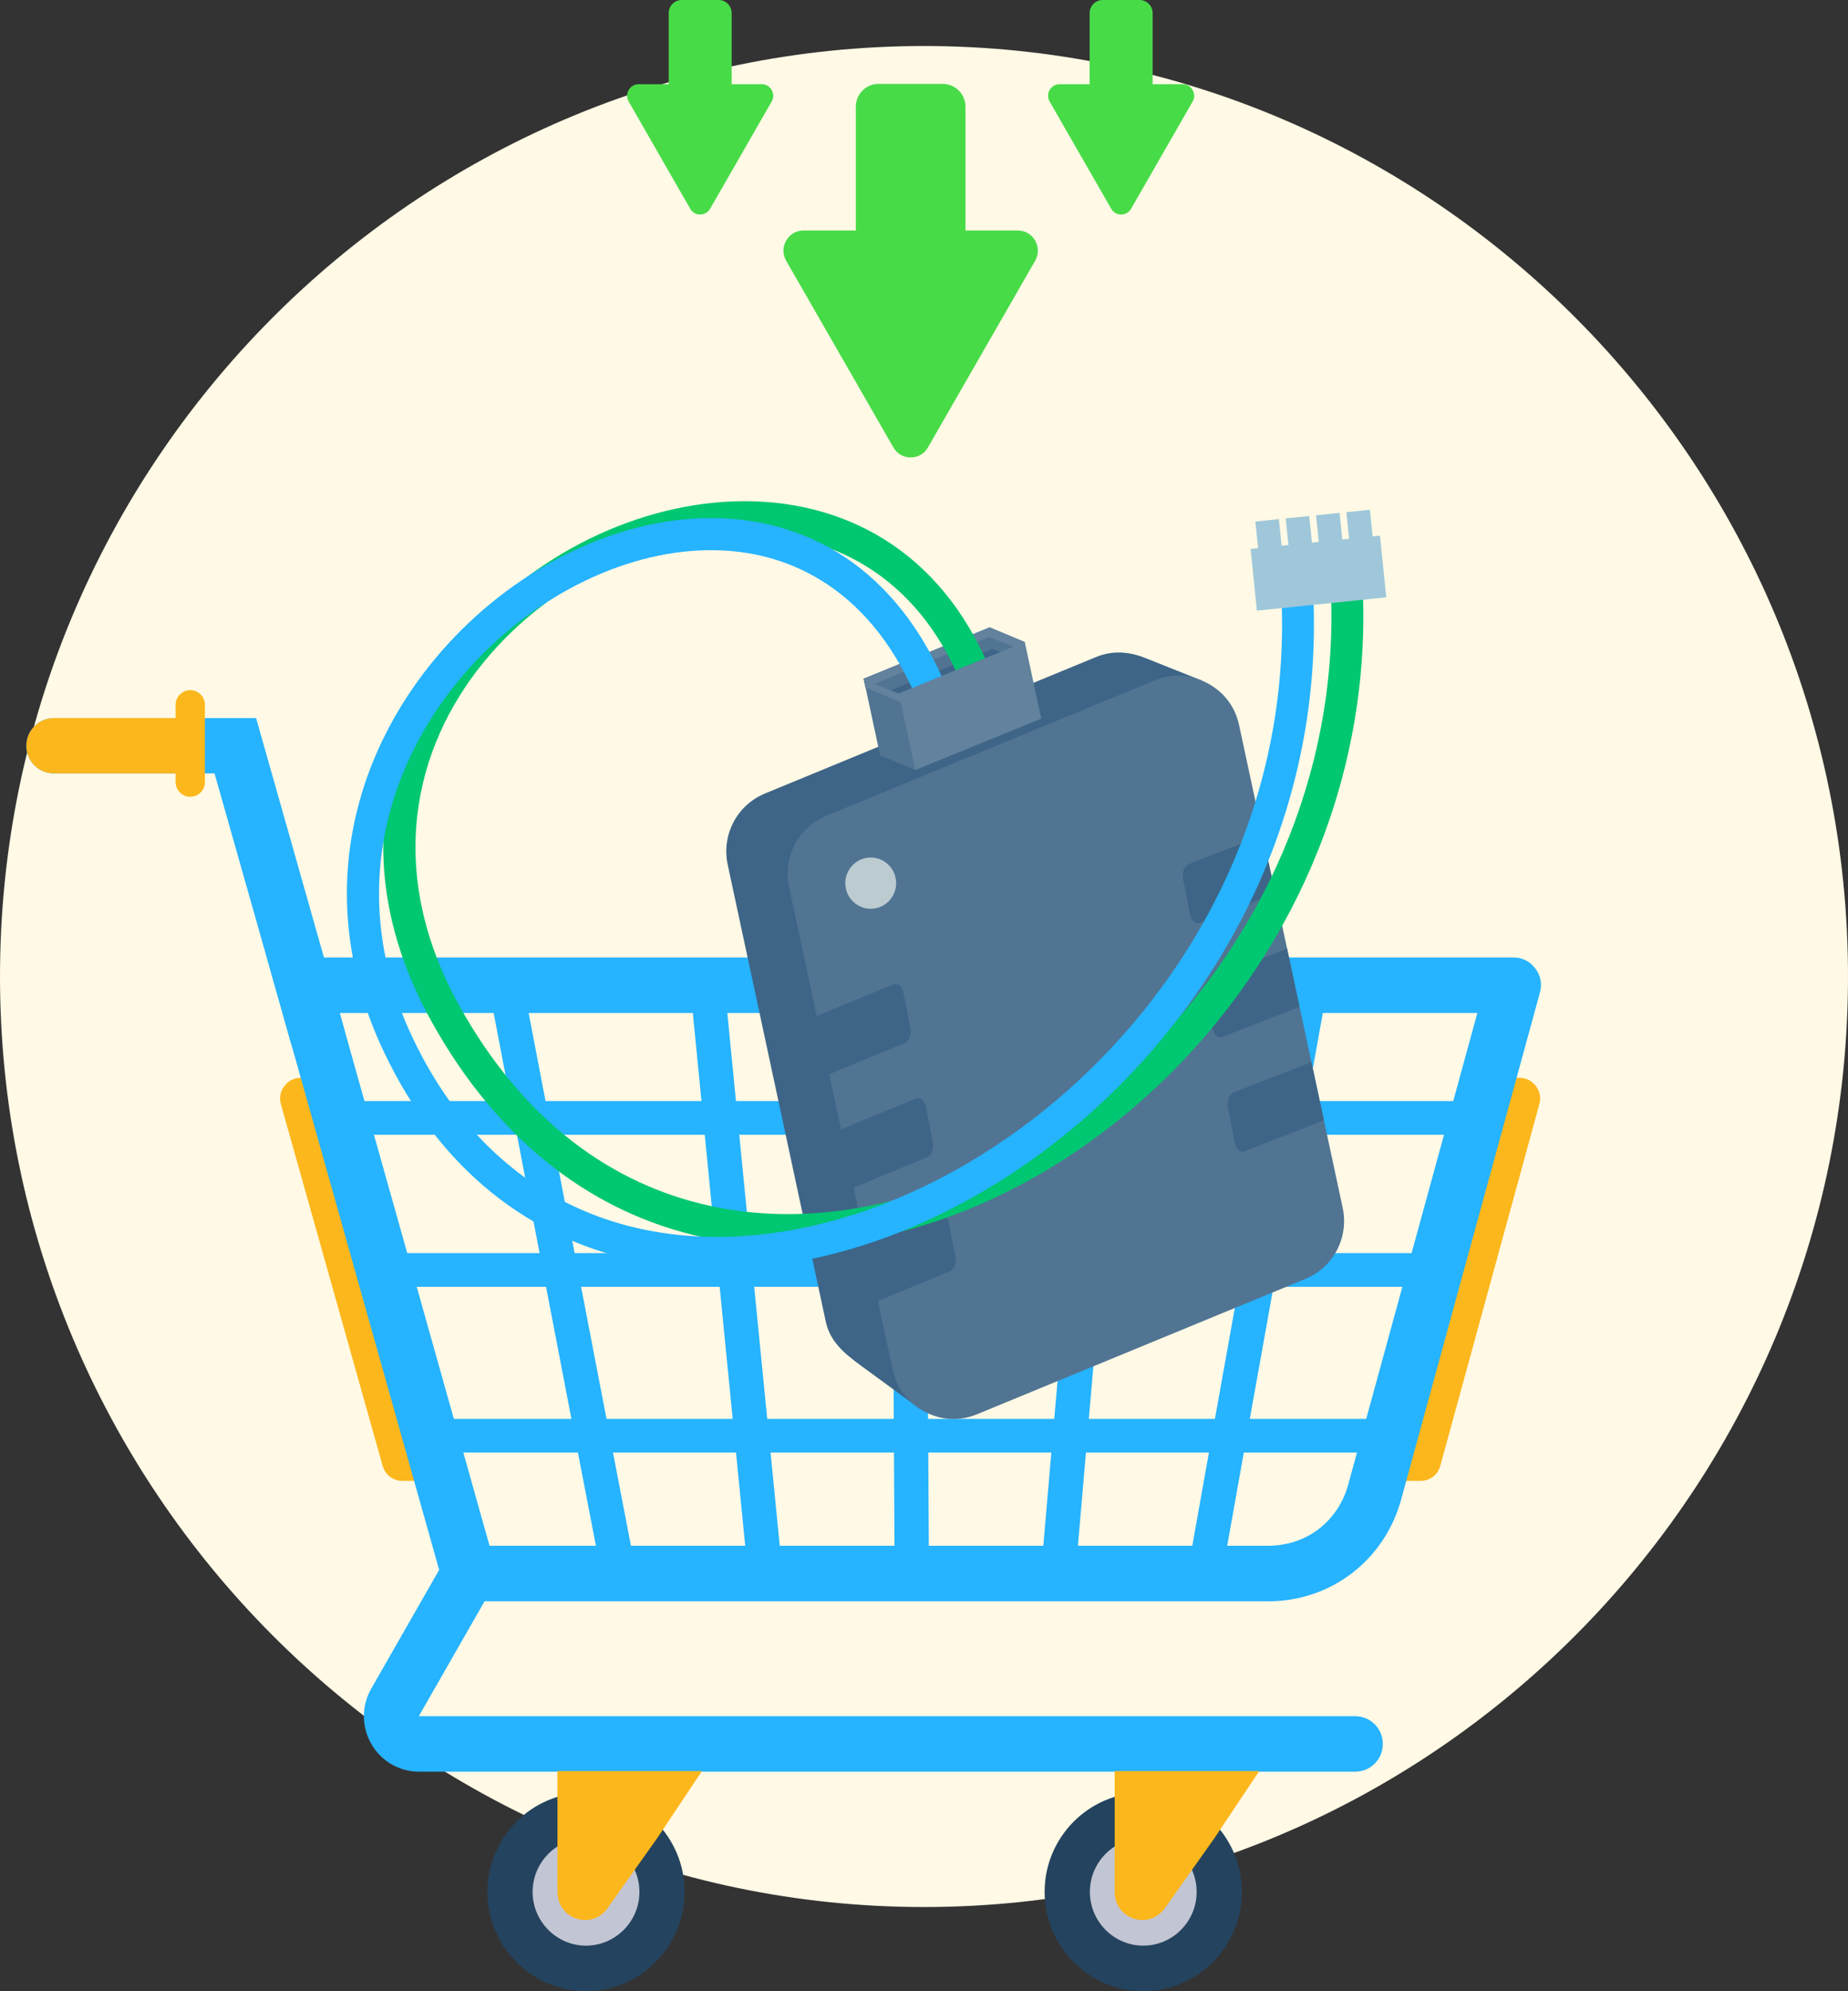
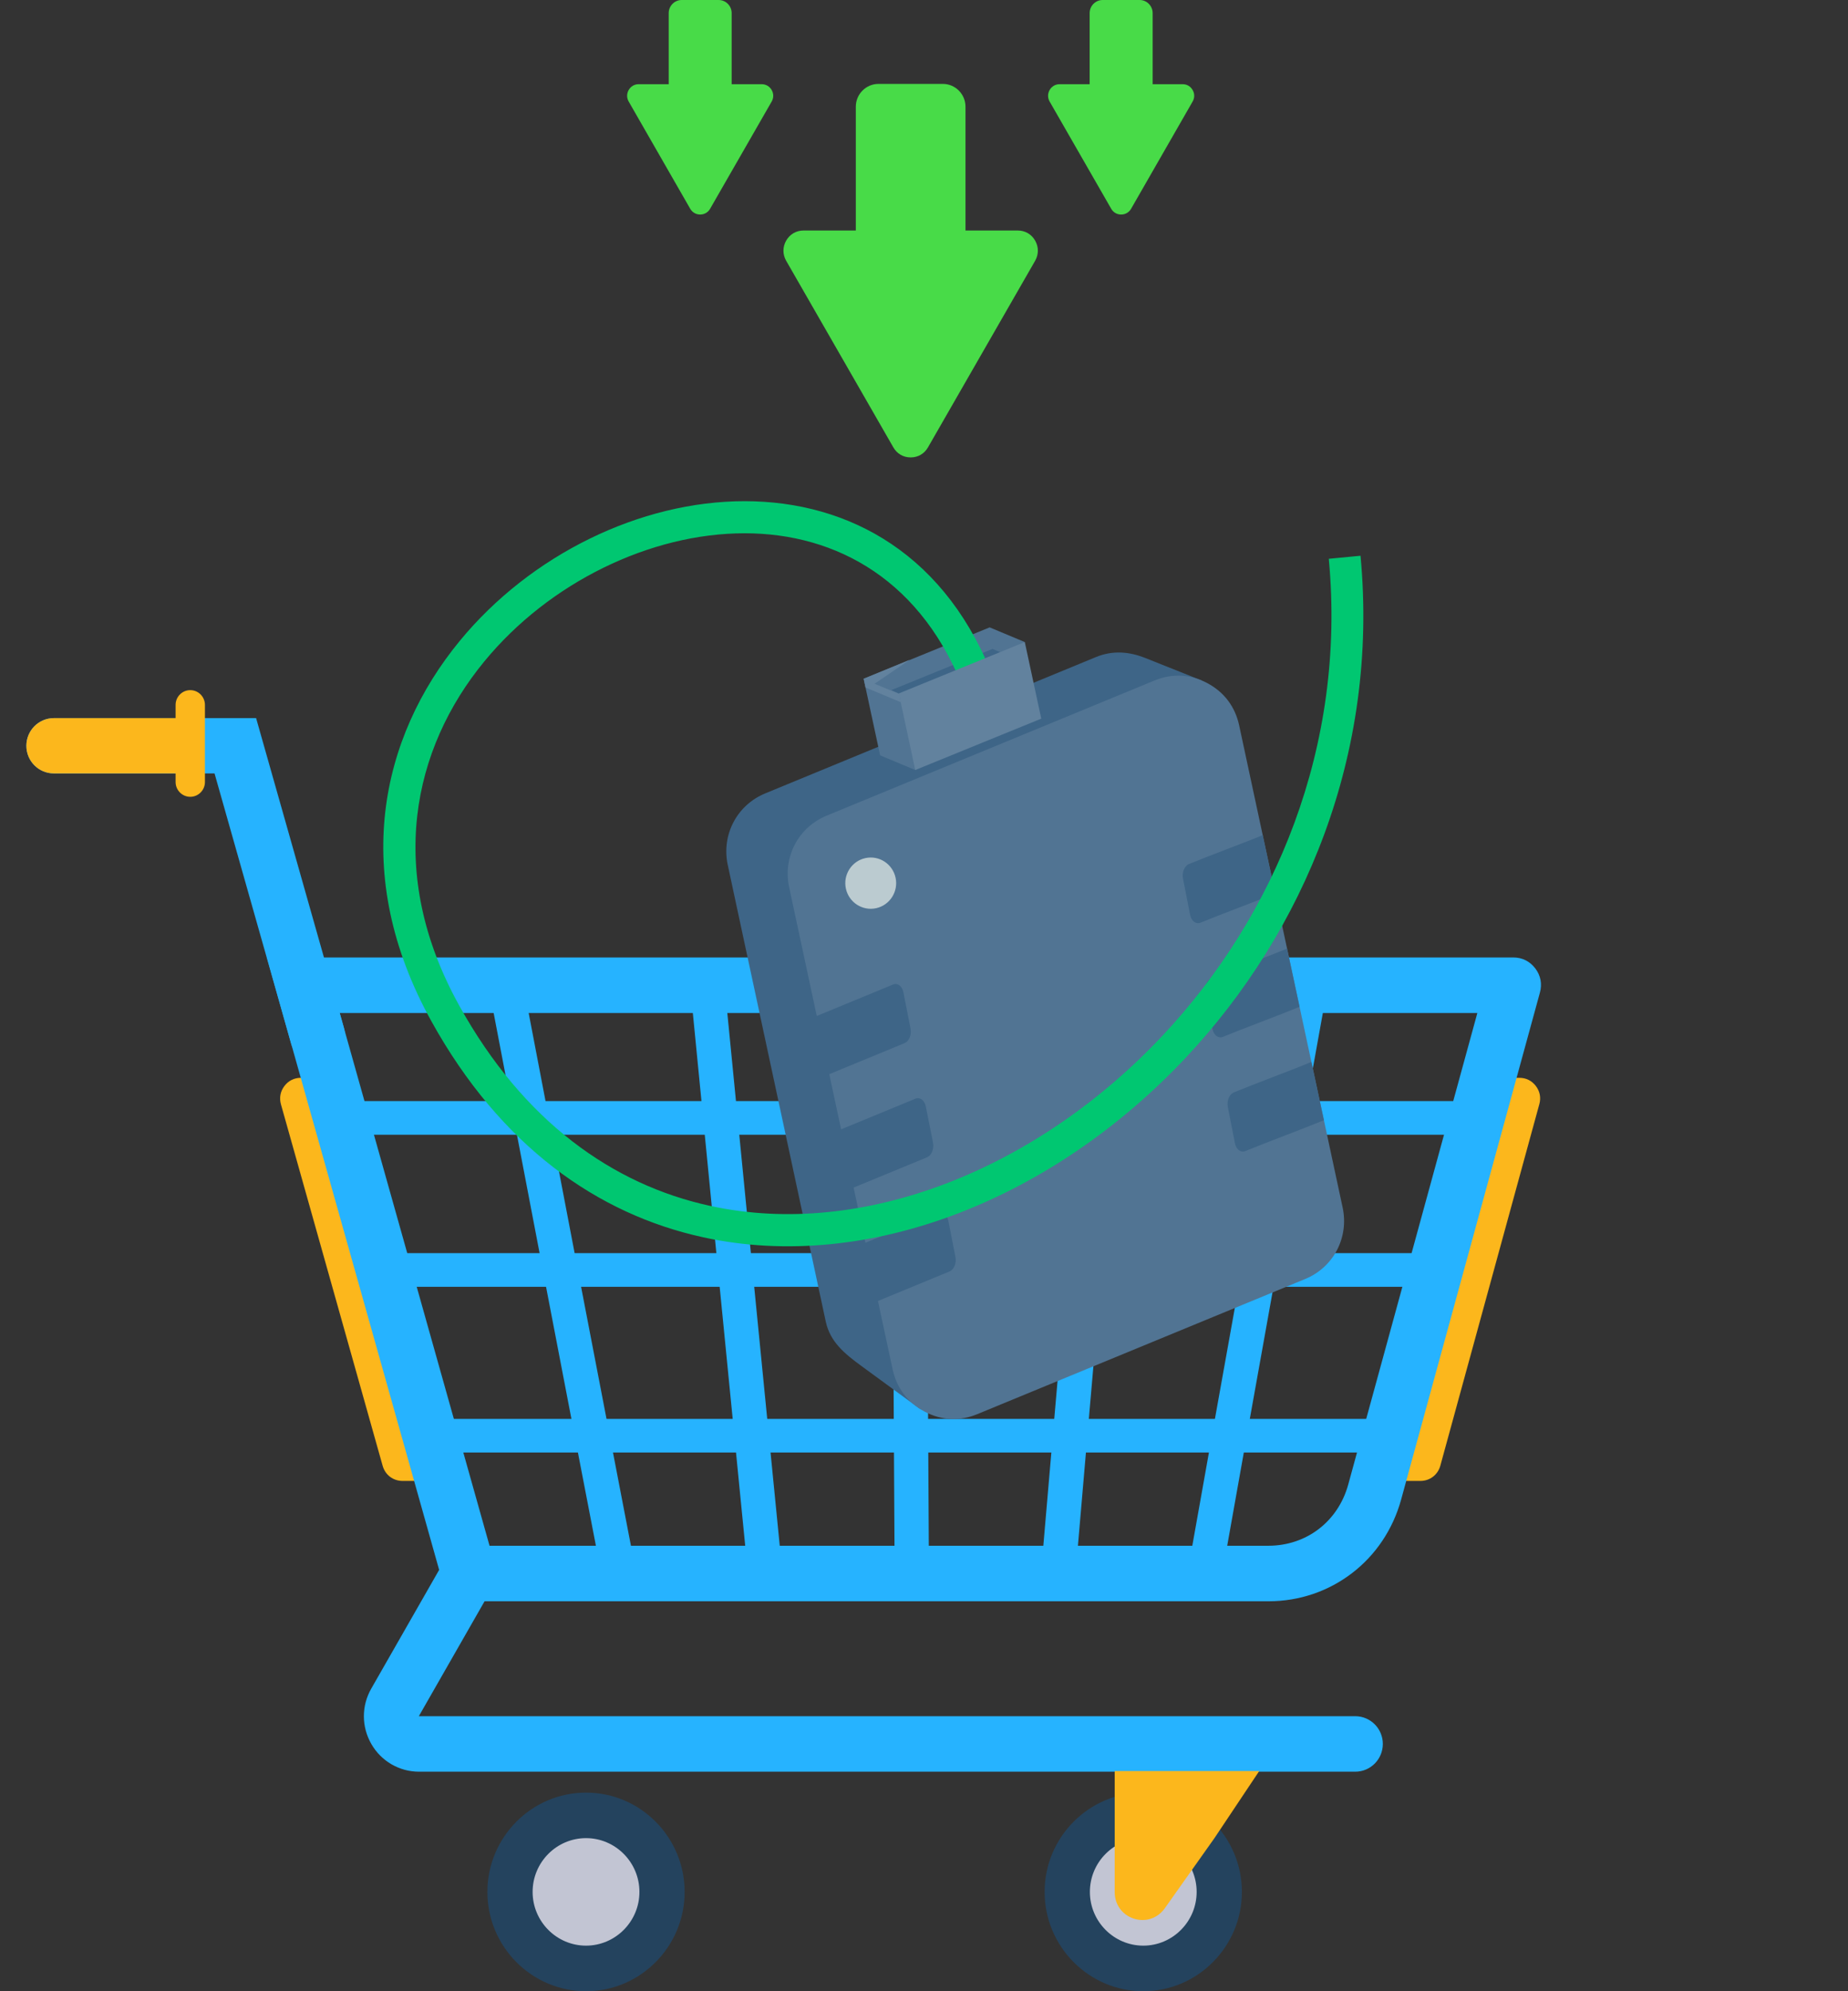
<svg xmlns="http://www.w3.org/2000/svg" width="221" height="238" viewBox="0 0 221 238" fill="none">
  <rect x="0" y="0" width="221" height="238" fill="#333333" stroke="none" />
  <g id="Frame" clip-path="url(#clip0_604_11976)">
    <g id="Group">
-       <path id="Vector" fill-rule="evenodd" clip-rule="evenodd" d="M110.497 227.936C171.36 227.936 221 177.973 221 116.715C221 55.463 171.36 5.501 110.497 5.501C49.64 5.501 0 55.463 0 116.715C0 177.973 49.64 227.936 110.497 227.936Z" fill="#FFF9E5" />
      <path id="Vector_2" d="M171.621 149.781H46.236V153.805H171.621V149.781Z" fill="#26B3FF" />
      <path id="Vector_3" d="M86.699 118.223C88.902 140.697 91.11 163.165 93.336 185.639L89.246 186.044C87.02 163.57 84.811 141.101 82.615 118.628L86.699 118.223ZM158.61 118.786C154.554 141.254 150.493 163.728 146.502 186.202L142.458 185.475C146.455 163.001 150.511 140.527 154.572 118.059L158.61 118.786ZM124.691 185.668C126.614 163.194 128.601 140.714 130.594 118.246L134.679 118.604C132.692 141.066 130.722 163.54 128.799 186.008L124.691 185.668ZM106.977 185.85C106.843 163.376 106.727 140.902 106.616 118.434L110.718 118.416C110.835 140.884 110.945 163.358 111.079 185.832L106.977 185.85ZM71.549 186.231C67.202 163.763 62.896 141.289 58.602 118.815L62.64 118.035C66.934 140.509 71.246 162.983 75.587 185.451L71.549 186.231Z" fill="#26B3FF" />
      <path id="Vector_4" d="M184.086 131.976L172.251 175.176C171.954 176.273 170.999 177.006 169.868 177.006H164.933L178.131 128.826H181.703C182.501 128.826 183.189 129.166 183.672 129.806C184.156 130.445 184.302 131.201 184.086 131.976ZM45.759 175.193L33.598 131.993C33.383 131.219 33.523 130.457 34.006 129.812C34.49 129.172 35.178 128.826 35.982 128.826H39.548L53.107 177.006H48.137C47.012 177.006 46.062 176.284 45.759 175.193Z" fill="#FCB71C" />
      <path id="Vector_5" d="M167.566 179.211C166.57 182.848 164.478 185.886 161.698 188.02C158.902 190.167 155.429 191.393 151.688 191.393H53.573L31.92 114.44H180.98C182.04 114.44 182.955 114.898 183.602 115.748C184.249 116.599 184.441 117.607 184.156 118.64L167.566 179.211ZM161.232 177.446L176.674 121.079H40.625L58.543 184.754H151.688C153.96 184.754 156.046 184.026 157.701 182.76C159.374 181.481 160.626 179.645 161.232 177.446Z" fill="#26B3FF" />
      <path id="Vector_6" d="M41.133 122.874C41.634 124.634 40.614 126.469 38.866 126.968C37.118 127.466 35.294 126.446 34.799 124.686L25.656 92.442H6.439C4.621 92.442 3.152 90.964 3.152 89.14C3.152 87.316 4.621 85.832 6.439 85.832H30.627L41.133 122.874Z" fill="#26B3FF" />
      <path id="Vector_7" d="M53.212 186.425C54.115 184.842 56.119 184.296 57.693 185.205C59.266 186.114 59.808 188.138 58.905 189.721L50.094 205.116V205.122C50.094 205.122 50.094 205.122 50.1 205.128H50.106H162.071C163.895 205.128 165.37 206.612 165.37 208.442C165.37 210.277 163.895 211.761 162.071 211.761H50.106C48.935 211.761 47.816 211.45 46.819 210.876C45.823 210.295 44.996 209.474 44.407 208.448C43.813 207.41 43.516 206.278 43.516 205.128C43.516 203.99 43.807 202.864 44.401 201.826L53.212 186.425ZM50.089 205.122C50.083 205.128 50.083 205.122 50.083 205.128C50.083 205.14 50.083 205.128 50.089 205.122ZM50.094 205.14C50.088 205.14 50.077 205.14 50.088 205.146C50.1 205.152 50.094 205.146 50.094 205.14Z" fill="#26B3FF" />
      <path id="Vector_8" fill-rule="evenodd" clip-rule="evenodd" d="M70.081 238C76.578 238 81.875 232.668 81.875 226.129C81.875 219.59 76.578 214.259 70.081 214.259C63.584 214.259 58.287 219.59 58.287 226.129C58.287 232.668 63.584 238 70.081 238Z" fill="#24435E" />
      <path id="Vector_9" fill-rule="evenodd" clip-rule="evenodd" d="M70.082 232.552C73.595 232.552 76.468 229.666 76.468 226.13C76.468 222.588 73.595 219.702 70.082 219.702C66.562 219.702 63.695 222.588 63.695 226.13C63.695 229.666 66.562 232.552 70.082 232.552Z" fill="#C2C5D3" />
-       <path id="Vector_10" fill-rule="evenodd" clip-rule="evenodd" d="M83.943 211.685H66.666V226.165C66.666 227.637 67.569 228.88 68.956 229.326C70.343 229.772 71.8 229.291 72.644 228.094L78.594 219.702L83.943 211.685Z" fill="#FCB71C" />
      <path id="Vector_11" fill-rule="evenodd" clip-rule="evenodd" d="M136.723 238C143.215 238 148.517 232.668 148.517 226.129C148.517 219.59 143.215 214.259 136.723 214.259C130.226 214.259 124.924 219.59 124.924 226.129C124.924 232.668 130.226 238 136.723 238Z" fill="#24435E" />
      <path id="Vector_12" fill-rule="evenodd" clip-rule="evenodd" d="M136.724 232.552C140.238 232.552 143.105 229.666 143.105 226.13C143.105 222.588 140.238 219.702 136.724 219.702C133.205 219.702 130.338 222.588 130.338 226.13C130.338 229.666 133.205 232.552 136.724 232.552Z" fill="#C2C5D3" />
      <path id="Vector_13" fill-rule="evenodd" clip-rule="evenodd" d="M150.588 211.685H133.305V226.165C133.305 227.637 134.208 228.88 135.601 229.326C136.987 229.772 138.438 229.291 139.289 228.094L145.233 219.702L150.588 211.685Z" fill="#FCB71C" />
      <path id="Vector_14" d="M166.692 169.593H51.166V173.61H166.692V169.593Z" fill="#26B3FF" />
      <path id="Vector_15" d="M177.064 131.606H41.068V135.63H177.064V131.606Z" fill="#26B3FF" />
      <path id="Vector_16" d="M22.358 92.442H6.439C4.621 92.442 3.152 90.964 3.152 89.14C3.152 87.316 4.621 85.832 6.439 85.832H22.358L22.358 92.442Z" fill="#FCB71C" />
      <path id="Vector_17" fill-rule="evenodd" clip-rule="evenodd" d="M22.754 82.488C23.715 82.488 24.508 83.28 24.508 84.254V93.473C24.508 94.447 23.715 95.238 22.754 95.238C21.787 95.238 21 94.447 21 93.473V84.254C21 83.28 21.787 82.488 22.754 82.488Z" fill="#FCB71C" />
      <path id="Vector_18" fill-rule="evenodd" clip-rule="evenodd" d="M106.833 53.47L94.019 31.172C93.582 30.404 93.582 29.524 94.019 28.756C94.462 27.993 95.214 27.553 96.094 27.553H102.346V12.751C102.346 11.255 103.564 10.029 105.055 10.029H112.753C114.245 10.029 115.462 11.255 115.462 12.751V27.553H121.715C122.595 27.553 123.352 27.993 123.789 28.756C124.226 29.524 124.226 30.404 123.789 31.172L110.976 53.47C110.539 54.238 109.781 54.672 108.907 54.672C108.027 54.672 107.27 54.238 106.833 53.47Z" fill="#48DB48" />
      <path id="Vector_19" fill-rule="evenodd" clip-rule="evenodd" d="M82.54 24.949L75.186 12.14C74.935 11.7 74.935 11.196 75.186 10.756C75.436 10.316 75.874 10.064 76.375 10.064H79.97V1.566C79.97 0.704 80.669 0 81.52 0H85.943C86.799 0 87.498 0.704 87.498 1.566V10.064H91.088C91.595 10.064 92.026 10.316 92.282 10.756C92.533 11.196 92.533 11.7 92.282 12.14L84.923 24.949C84.672 25.389 84.235 25.641 83.734 25.641C83.227 25.641 82.796 25.389 82.54 24.949Z" fill="#48DB48" />
      <path id="Vector_20" fill-rule="evenodd" clip-rule="evenodd" d="M132.885 24.949L125.526 12.14C125.275 11.7 125.275 11.196 125.526 10.756C125.782 10.316 126.213 10.064 126.72 10.064H130.31V1.566C130.31 0.704 131.009 0 131.866 0H136.288C137.145 0 137.844 0.704 137.844 1.566V10.064H141.433C141.94 10.064 142.372 10.316 142.622 10.756C142.879 11.196 142.879 11.7 142.622 12.14L135.269 24.949C135.012 25.389 134.581 25.641 134.074 25.641C133.573 25.641 133.136 25.389 132.885 24.949Z" fill="#48DB48" />
      <path id="Vector_21" fill-rule="evenodd" clip-rule="evenodd" d="M91.501 94.834L131.061 78.536C133.036 77.726 134.994 77.861 136.981 78.653L143.705 81.333L110.089 168.449L102.969 163.235C100.999 161.793 99.274 160.379 98.756 157.98L87.032 103.385C86.257 99.79 88.121 96.23 91.501 94.834Z" fill="#3E6587" />
      <path id="Vector_22" fill-rule="evenodd" clip-rule="evenodd" d="M98.843 97.497L138.059 81.339C140.174 80.471 142.342 80.571 144.369 81.644C146.391 82.718 147.708 84.459 148.192 86.711L160.563 144.321C161.338 147.917 159.473 151.477 156.093 152.867L116.878 169.024C114.763 169.898 112.589 169.792 110.567 168.719C108.545 167.646 107.228 165.904 106.745 163.658L94.374 106.048C93.599 102.453 95.458 98.893 98.843 97.497Z" fill="#517493" />
      <path id="Vector_23" fill-rule="evenodd" clip-rule="evenodd" d="M103.488 102.564C105.131 102.206 106.745 103.256 107.101 104.91C107.456 106.564 106.413 108.194 104.776 108.552C103.133 108.91 101.513 107.86 101.157 106.206C100.802 104.552 101.845 102.922 103.488 102.564Z" fill="#BBCBD0" />
      <path id="Vector_24" fill-rule="evenodd" clip-rule="evenodd" d="M103.283 81.128L118.352 74.987L122.553 76.741L109.454 92.036L105.253 90.283L103.283 81.128Z" fill="#517493" />
      <path id="Vector_25" fill-rule="evenodd" clip-rule="evenodd" d="M103.283 81.128L108.796 78.858L104.583 81.726L107.531 82.934L107.712 83.926L103.505 82.172L103.283 81.128Z" fill="#62829E" />
-       <path id="Vector_26" fill-rule="evenodd" clip-rule="evenodd" d="M103.283 81.128L118.352 74.987L122.553 76.741L121.935 77.632L118.328 76.131L103.505 82.172L103.283 81.128Z" fill="#62829E" />
      <path id="Vector_27" fill-rule="evenodd" clip-rule="evenodd" d="M121.249 78.63L112.001 88.354L107.491 82.882L106.594 82.483L118.691 77.562L121.249 78.63Z" fill="#3E6587" />
      <path id="Vector_28" fill-rule="evenodd" clip-rule="evenodd" d="M96.232 122.029C99.758 120.575 103.283 119.126 106.803 117.672C107.35 117.449 107.892 117.871 108.038 118.61C108.323 120.053 108.609 121.502 108.889 122.938C109.034 123.677 108.725 124.452 108.178 124.68C104.699 126.117 101.214 127.548 97.73 128.985L96.232 122.029ZM151.006 99.825L152.504 106.787C150.126 107.76 145.942 109.303 143.571 110.282C143.017 110.505 142.47 110.083 142.324 109.35C142.038 107.907 141.759 106.458 141.473 105.016C141.327 104.277 141.642 103.497 142.196 103.268C144.526 102.306 148.669 100.781 151.006 99.825ZM153.92 113.385L155.411 120.34C152.964 121.349 148.699 122.921 146.251 123.93C145.698 124.152 145.15 123.736 145.004 122.997C144.719 121.554 144.439 120.106 144.154 118.663C144.008 117.924 144.323 117.144 144.876 116.921C147.283 115.93 151.507 114.376 153.92 113.385ZM156.827 126.932L158.325 133.894C155.796 134.938 151.461 136.539 148.937 137.577C148.39 137.8 147.83 137.389 147.685 136.65C147.399 135.208 147.119 133.759 146.834 132.316C146.688 131.577 147.003 130.791 147.557 130.569C150.045 129.542 154.339 127.959 156.827 126.932ZM103.551 156.092L102.054 149.131C105.422 147.741 108.79 146.357 112.158 144.967C112.705 144.744 113.265 145.166 113.41 145.905C113.696 147.348 113.976 148.796 114.261 150.239C114.407 150.978 114.086 151.746 113.539 151.975C110.211 153.348 106.884 154.72 103.551 156.092ZM100.638 142.539L99.146 135.577C102.59 134.158 106.033 132.739 109.477 131.319C110.025 131.096 110.573 131.519 110.718 132.258C111.004 133.7 111.301 135.143 111.581 136.586C111.721 137.331 111.406 138.099 110.858 138.328C107.455 139.735 104.046 141.137 100.638 142.539Z" fill="#3E6587" />
      <path id="Vector_29" d="M115.462 82.987C110.445 69.416 100.073 63.745 89.06 63.739C83.414 63.739 77.581 65.205 72.174 67.856C66.76 70.507 61.801 74.337 57.927 79.046C49.355 89.462 46.08 104.247 54.92 120.194C62.594 134.052 73.292 141.6 84.906 144.128C94.071 146.128 103.849 145.019 113.196 141.442C122.618 137.829 131.586 131.718 139.067 123.742C152.434 109.484 161.029 89.286 158.908 66.789L162.702 66.425C164.939 90.125 155.902 111.379 141.847 126.375C133.963 134.779 124.5 141.225 114.553 145.037C104.537 148.873 94.013 150.051 84.096 147.887C71.463 145.137 59.861 136.99 51.587 122.059C41.844 104.476 45.492 88.131 54.984 76.6C59.214 71.457 64.61 67.281 70.501 64.396C76.398 61.504 82.814 59.903 89.06 59.903C101.588 59.915 113.365 66.319 119.034 81.65L115.462 82.987Z" fill="#00C771" />
-       <path id="Vector_30" d="M110.363 85.374C105.306 71.685 95.726 65.92 85.494 65.762C80.389 65.68 75.099 66.97 70.087 69.363C65.047 71.767 60.304 75.275 56.347 79.609C46.267 90.635 41.285 107.003 49.326 123.999C55.578 137.219 65.472 144.473 76.695 146.896C85.29 148.755 94.695 147.811 103.872 144.573C113.125 141.306 122.146 135.711 129.895 128.292C145.046 113.795 155.319 92.347 152.994 67.727L156.787 67.363C159.234 93.285 148.443 115.841 132.529 131.072C124.383 138.867 114.891 144.749 105.131 148.198C95.301 151.664 85.191 152.661 75.903 150.655C63.549 147.992 52.694 140.069 45.876 125.653C37.054 107.015 42.502 89.08 53.539 77.005C57.827 72.313 62.972 68.501 68.456 65.885C73.974 63.258 79.842 61.832 85.552 61.926C97.288 62.108 108.231 68.612 113.935 84.037L110.363 85.374Z" fill="#26B3FF" />
-       <path id="Vector_31" fill-rule="evenodd" clip-rule="evenodd" d="M149.561 65.61L150.452 65.522L150.126 62.337L152.94 62.044L153.267 65.229L154.082 65.147L153.756 61.962L156.57 61.675L156.891 64.859L157.707 64.771L157.386 61.592L160.201 61.299L160.521 64.484L161.337 64.402L161.011 61.217L163.825 60.93L164.151 64.114L165.031 64.02L165.783 71.398L150.306 72.988L149.561 65.61Z" fill="#9FC7D9" />
      <path id="Vector_32" fill-rule="evenodd" clip-rule="evenodd" d="M107.49 82.882L122.553 76.741L124.523 85.896L109.454 92.037L107.49 82.882Z" fill="#62829E" />
    </g>
  </g>
  <defs>
    <clipPath id="clip0_604_11976">
      <rect width="221" height="238" fill="white" />
    </clipPath>
  </defs>
</svg>